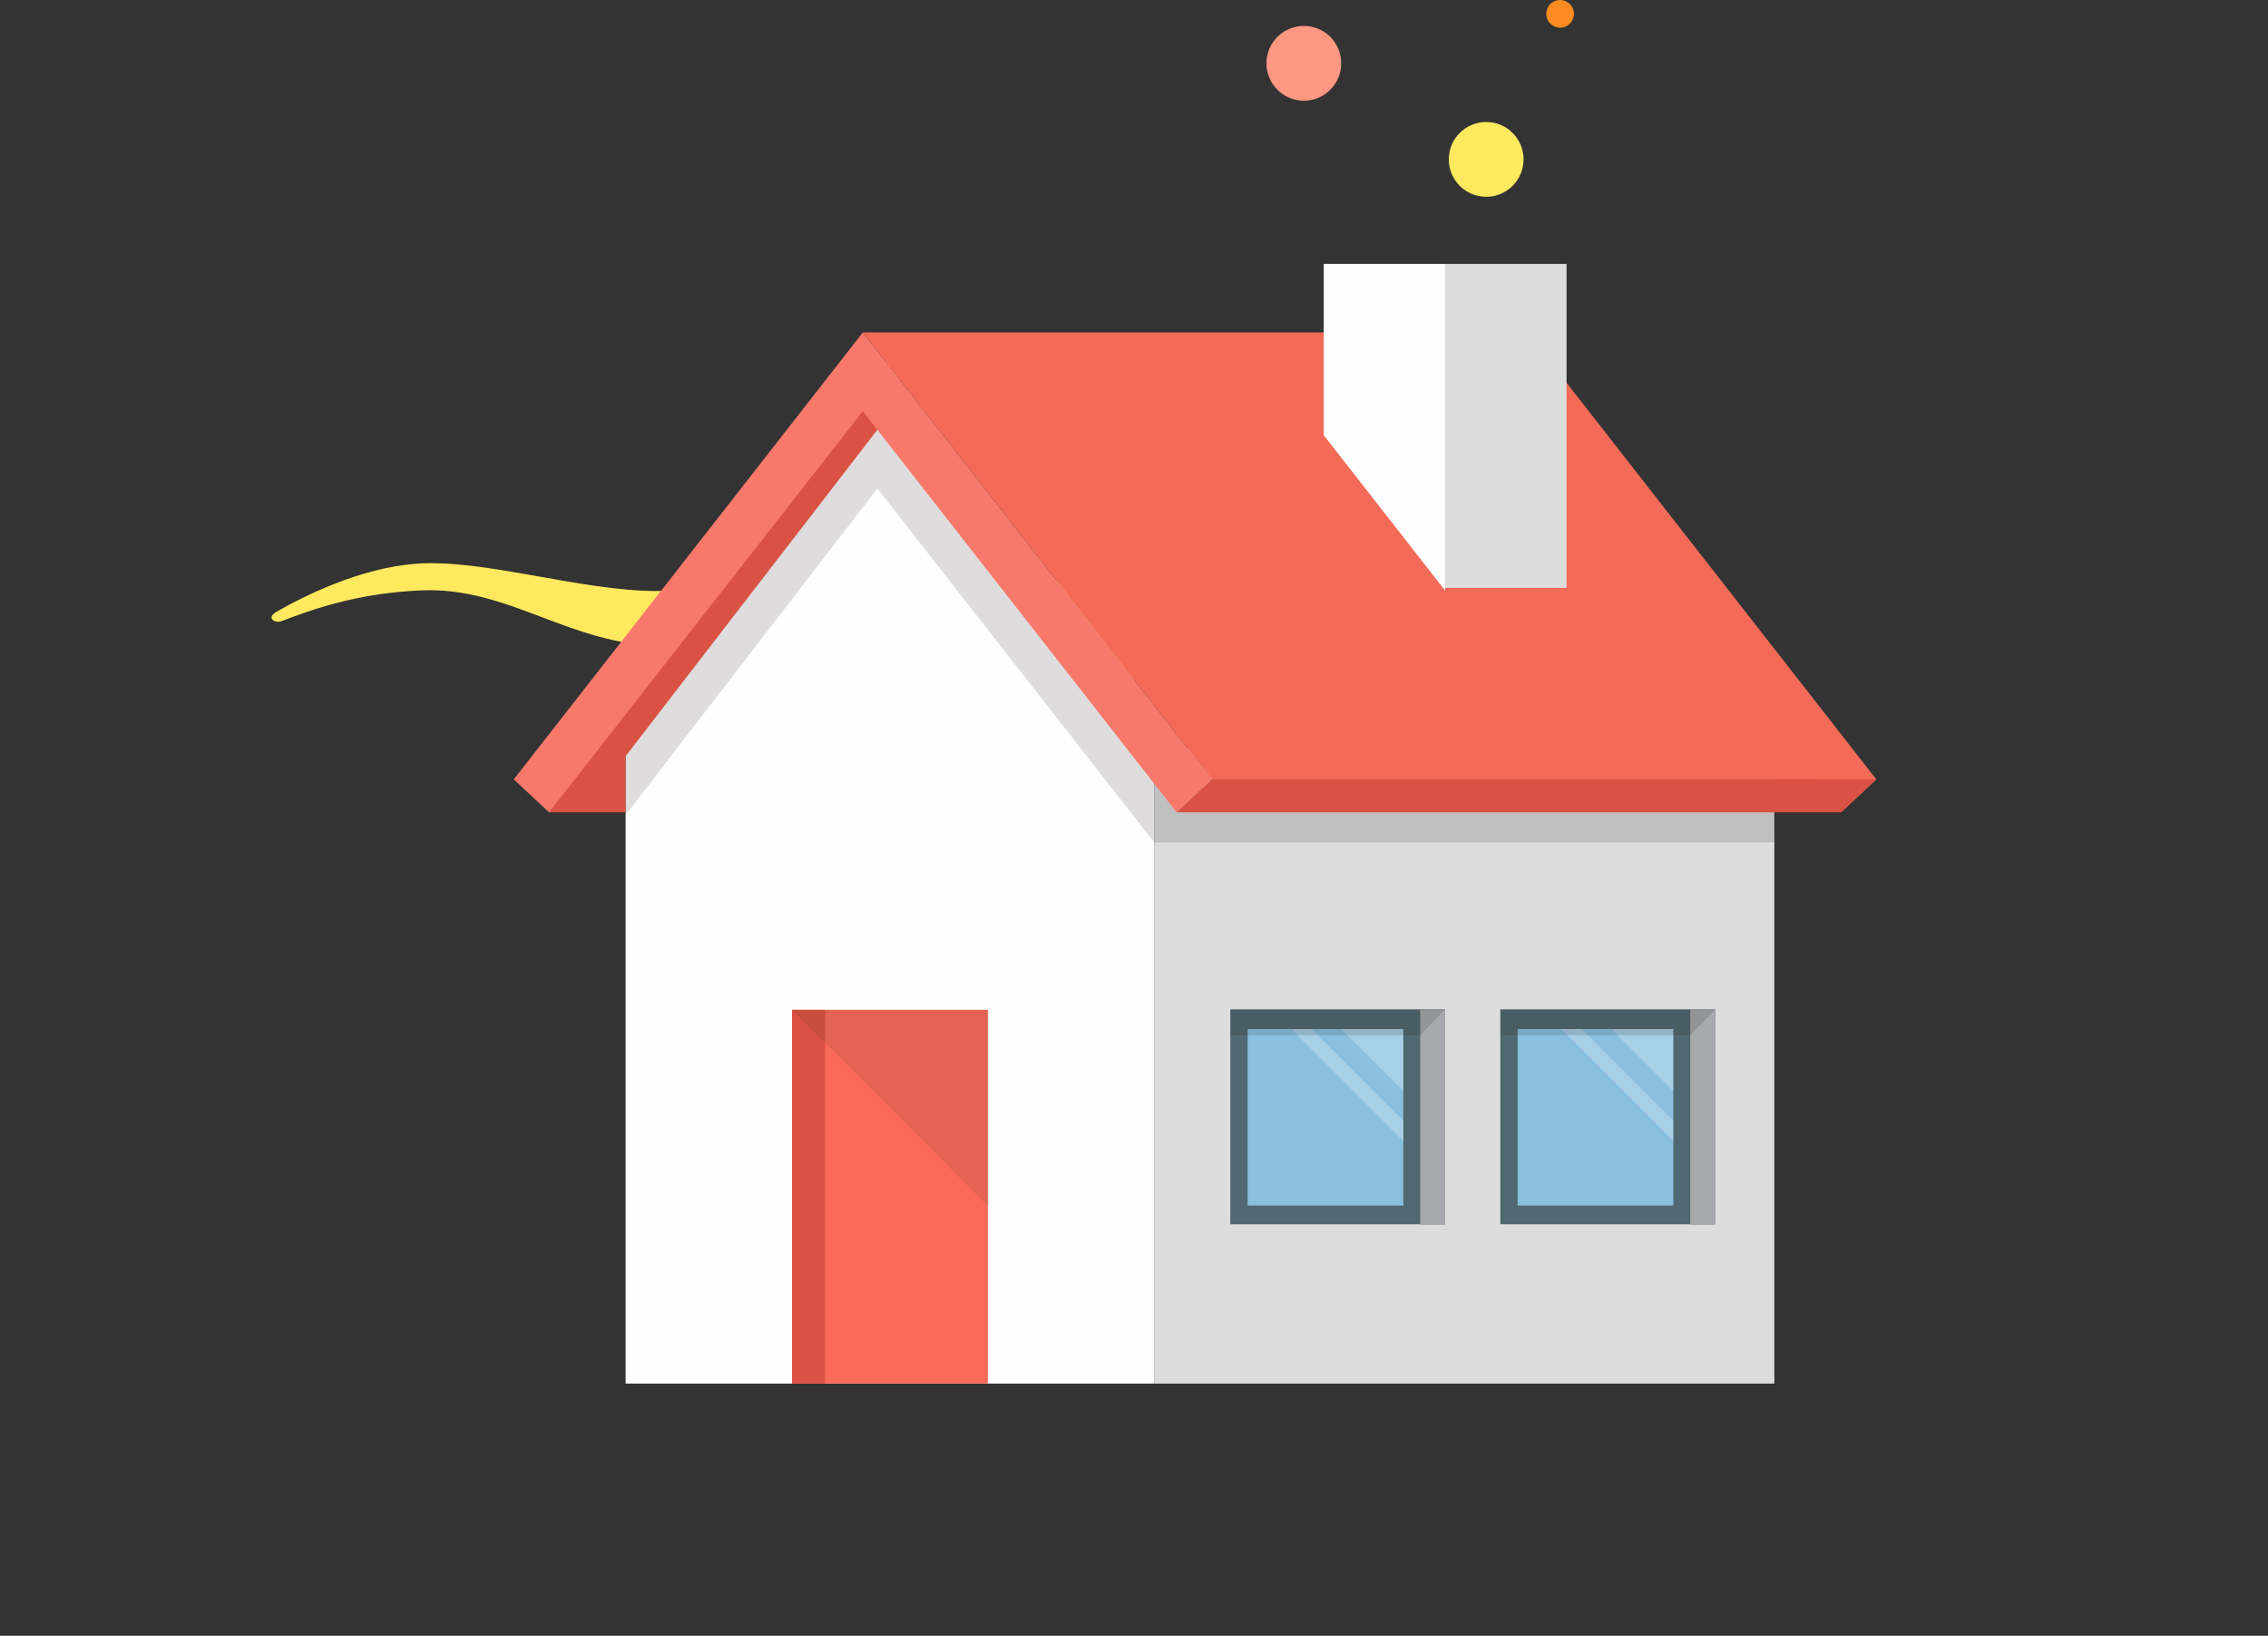
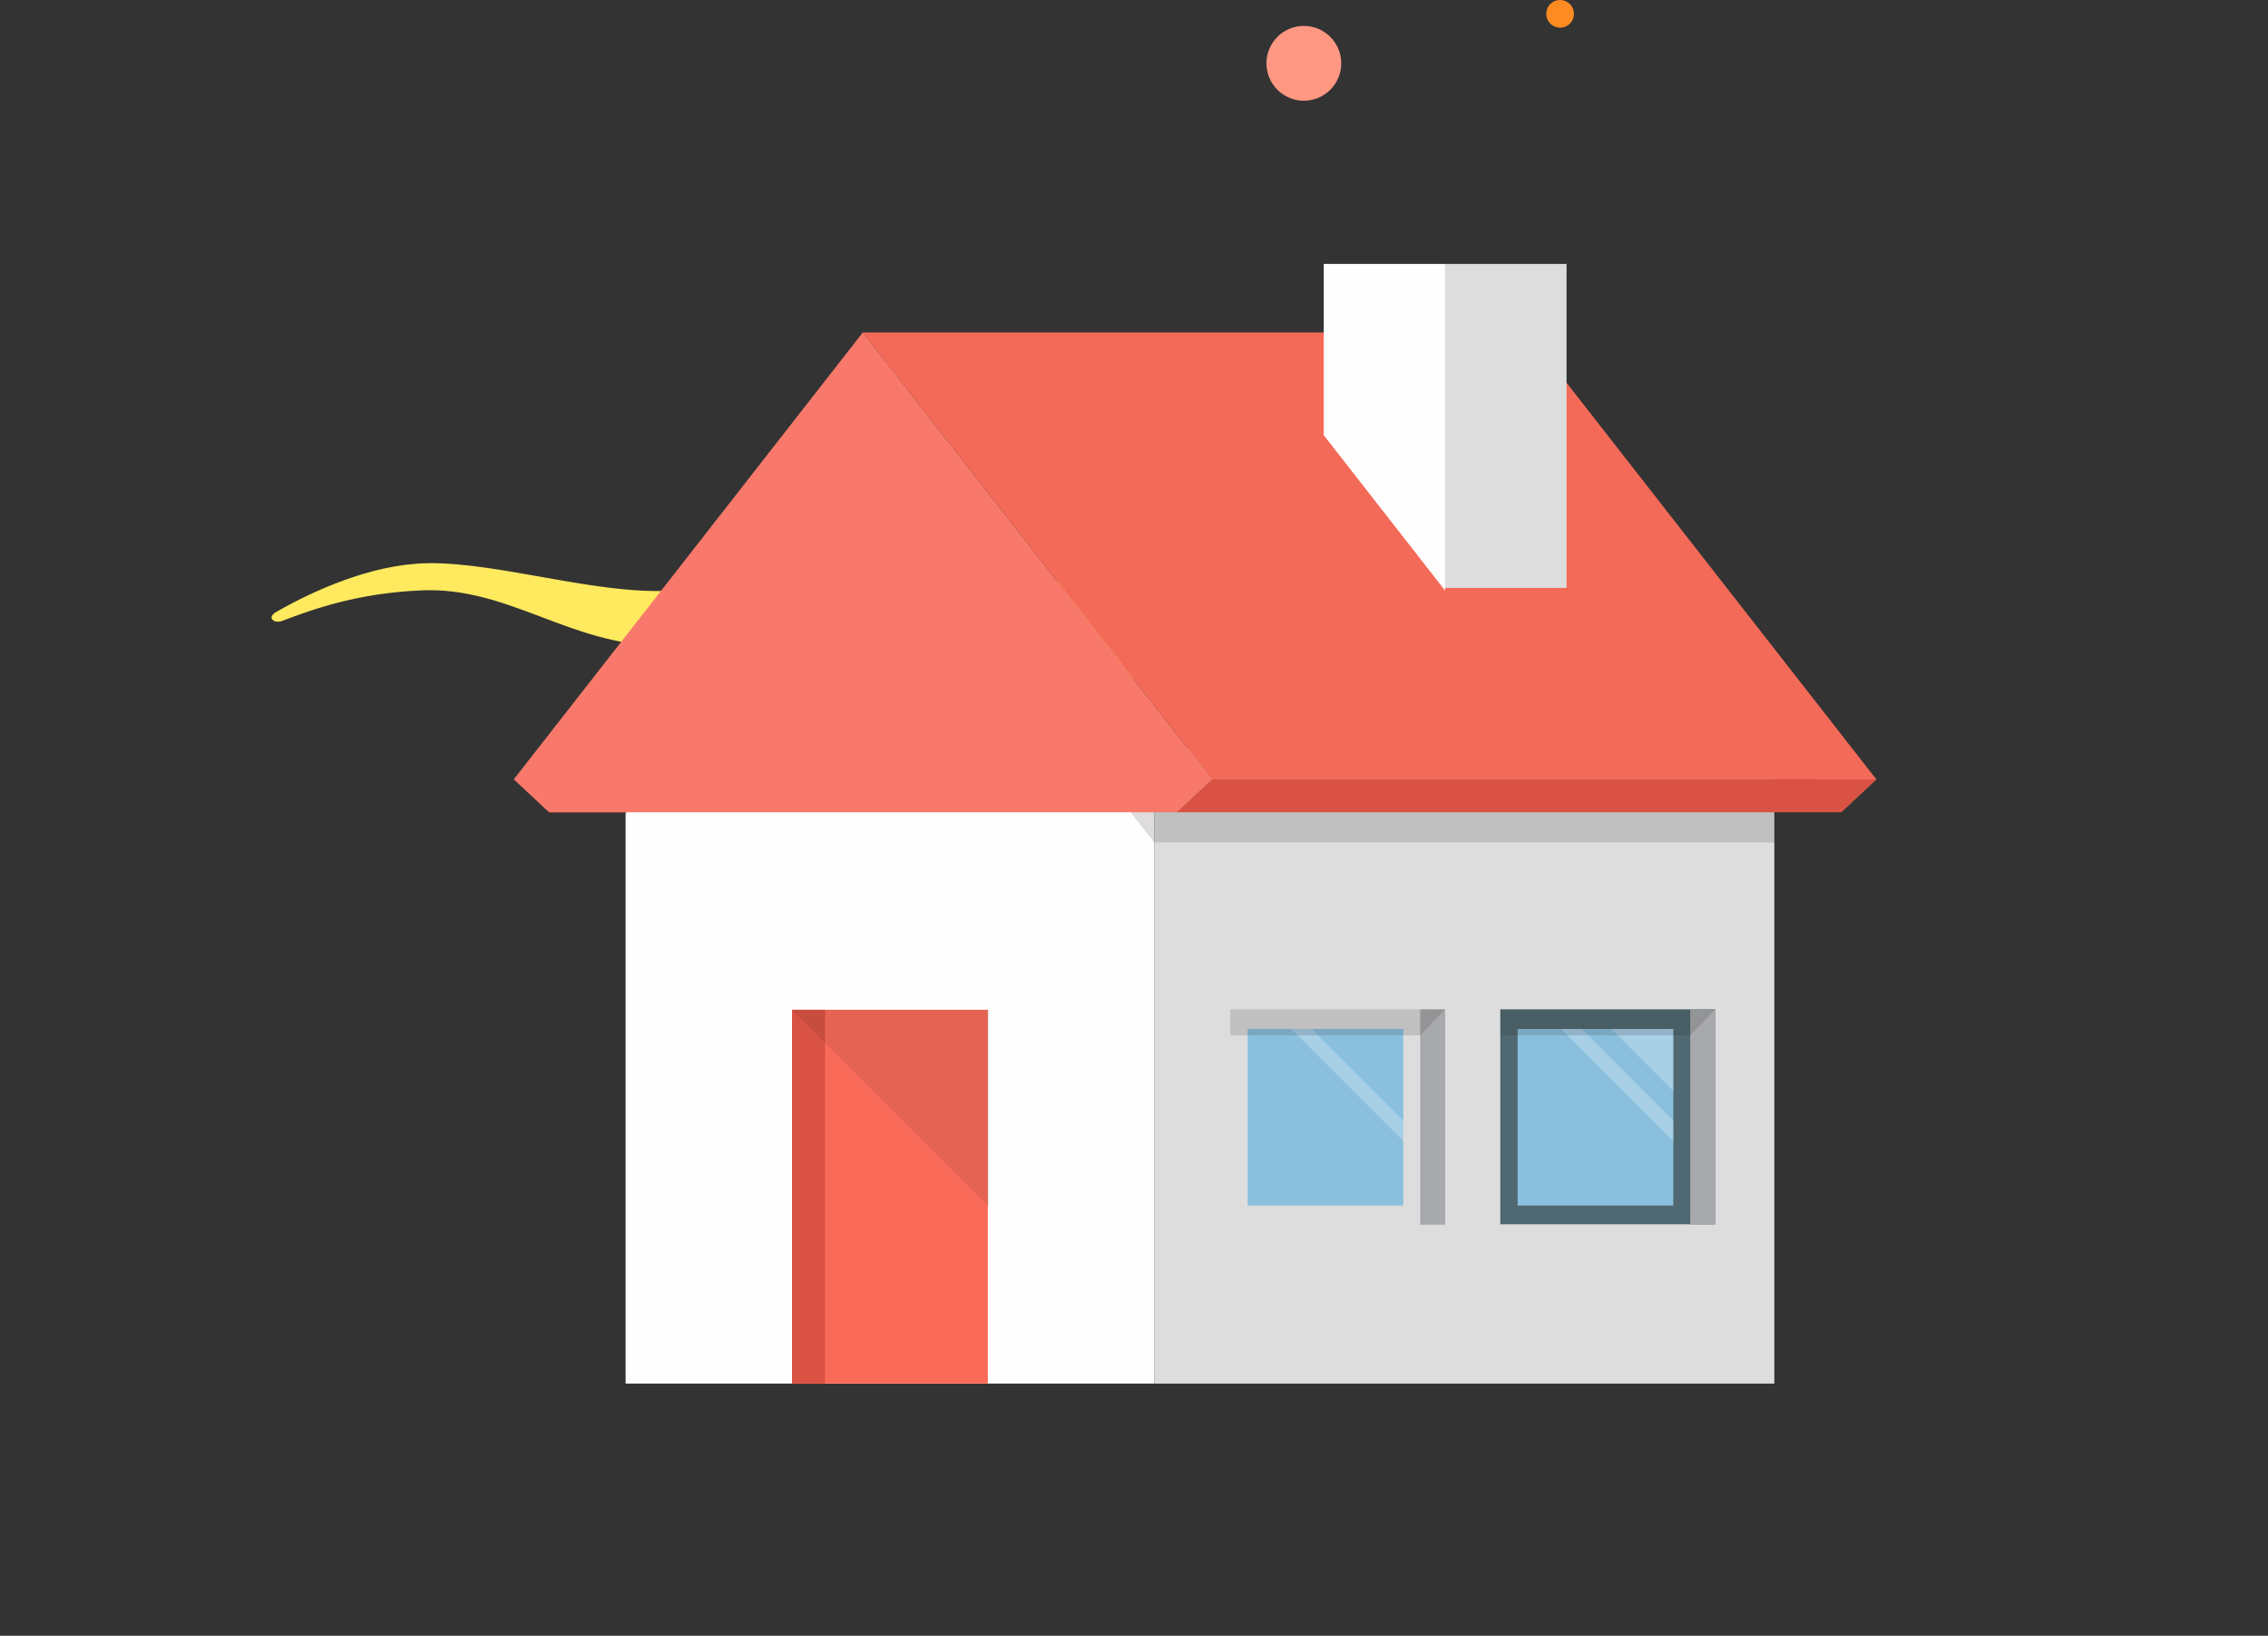
<svg xmlns="http://www.w3.org/2000/svg" width="147" height="106" viewBox="0 0 147 106" fill="none">
  <rect x="0" y="0" width="147" height="106" fill="#333333" stroke="none" />
  <g clip-path="url(#clip0_981_4350)">
    <path d="M84.509 6.527C85.847 6.527 86.932 5.442 86.932 4.103C86.932 2.764 85.847 1.679 84.509 1.679C83.17 1.679 82.085 2.764 82.085 4.103C82.085 5.442 83.17 6.527 84.509 6.527Z" fill="url(#paint0_linear_981_4350)" />
    <path d="M101.461 1.727C101.919 1.537 102.136 1.012 101.947 0.553C101.757 0.095 101.232 -0.122 100.774 0.067C100.316 0.257 100.098 0.783 100.288 1.241C100.478 1.699 101.003 1.917 101.461 1.727Z" fill="#FE8B21" />
-     <path d="M96.327 12.753C97.665 12.753 98.75 11.668 98.75 10.329C98.75 8.99 97.665 7.905 96.327 7.905C94.988 7.905 93.903 8.99 93.903 10.329C93.903 11.668 94.988 12.753 96.327 12.753Z" fill="#FFE95E" />
    <path d="M26.965 36.53C31.367 36.202 37.622 38.304 42.604 38.3C50.275 38.295 51.197 34.525 57.968 34.03C64.525 33.55 67.398 38.329 71.971 38.801C78.676 39.495 81.207 36.337 86.767 35.056C93.183 33.58 103.212 37.651 106.832 39.224C107.626 39.569 107.287 39.927 106.659 39.825C103.401 39.306 96.745 36.726 89.706 38.137C84.052 39.27 80.411 44.147 73.73 44.026C68.402 43.929 64.43 40.393 57.981 40.269C52.916 40.172 50.421 41.883 42.926 41.847C36.956 41.818 32.991 38.02 27.341 38.257C23.216 38.428 20.332 39.459 18.264 40.244C17.8 40.42 17.238 40.039 17.913 39.65C19.664 38.646 23.313 36.805 26.961 36.533L26.965 36.53Z" fill="#FFE95E" />
    <path d="M115.003 48.446H74.813V89.66H115.003V48.446Z" fill="#DDDDDD" />
    <path d="M74.813 89.66H40.548V46.557L57.68 23.836L74.813 46.557V89.66Z" fill="#FFFEFF" />
    <path opacity="0.15" d="M74.813 54.593H115.003L115.172 50.505L56.418 25.351L40.548 45.799V52.81L56.866 31.657L74.813 54.593Z" fill="#231F20" />
    <path d="M57.68 23.235L35.057 50.312L35.586 52.637H40.548V49.002L57.68 26.796V23.235Z" fill="#D95243" />
-     <path d="M76.26 52.637L55.923 26.647L35.586 52.637L33.3 50.505L55.923 21.545L78.546 50.505L76.26 52.637Z" fill="#F8796B" />
+     <path d="M76.26 52.637L35.586 52.637L33.3 50.505L55.923 21.545L78.546 50.505L76.26 52.637Z" fill="#F8796B" />
    <path d="M119.328 52.637L98.991 26.127L92.765 21.545L121.614 50.505L119.328 52.637Z" fill="#F8796B" />
    <path d="M55.923 21.545H98.991L121.614 50.505H78.546L55.923 21.545Z" fill="#F46A58" />
    <path d="M78.546 50.505H121.614L119.328 52.637H76.26L78.546 50.505Z" fill="#D95243" />
    <path d="M64.026 65.437H51.337V89.66H64.026V65.437Z" fill="#F96A58" />
    <path d="M53.477 65.437H51.337V89.66H53.477V65.437Z" fill="#D95243" />
    <path opacity="0.1" d="M51.337 65.437L64.109 78.213V65.437H51.337Z" fill="#231F20" />
-     <path d="M93.667 65.41H79.743V79.338H93.667V65.41Z" fill="#4F6871" />
    <path d="M93.669 65.41H92.051V79.365H93.669V65.41Z" fill="#A7A9AC" />
    <path d="M90.956 66.68H80.866V78.123H90.956V66.68Z" fill="#8AC0DE" />
    <path opacity="0.25" d="M83.69 66.68L90.956 73.948V72.62L85.017 66.68H83.69Z" fill="#FFFEFF" />
-     <path opacity="0.25" d="M90.956 70.7L86.935 66.68H90.956V70.7Z" fill="#FFFEFF" />
    <path opacity="0.15" d="M93.667 65.41L92.051 67.091H79.743V65.41H93.667Z" fill="#231F20" />
    <path d="M111.166 65.41H97.242V79.338H111.166V65.41Z" fill="#4F6871" />
    <path d="M111.169 65.41H109.551V79.365H111.169V65.41Z" fill="#A7A9AC" />
    <path d="M108.455 66.68H98.365V78.123H108.455V66.68Z" fill="#8AC0DE" />
    <path opacity="0.25" d="M101.189 66.68L108.455 73.948V72.62L102.517 66.68H101.189Z" fill="#FFFEFF" />
    <path opacity="0.25" d="M108.455 70.7L104.434 66.68H108.455V70.7Z" fill="#FFFEFF" />
    <path opacity="0.15" d="M111.166 65.41L109.551 67.091H97.242V65.41H111.166Z" fill="#231F20" />
    <path d="M93.667 38.275L85.798 28.2V17.104H93.667V38.275Z" fill="#FFFEFF" />
    <path d="M101.536 17.104H93.667V38.097H101.536V17.104Z" fill="#DDDDDD" />
  </g>
  <defs>
    <linearGradient id="paint0_linear_981_4350" x1="82.085" y1="4.103" x2="86.934" y2="4.103" gradientUnits="userSpaceOnUse">
      <stop stop-color="#FF9882" />
      <stop offset="1" stop-color="#FF9882" />
    </linearGradient>
    <clipPath id="clip0_981_4350">
      <rect width="147" height="105.337" fill="white" />
    </clipPath>
  </defs>
</svg>